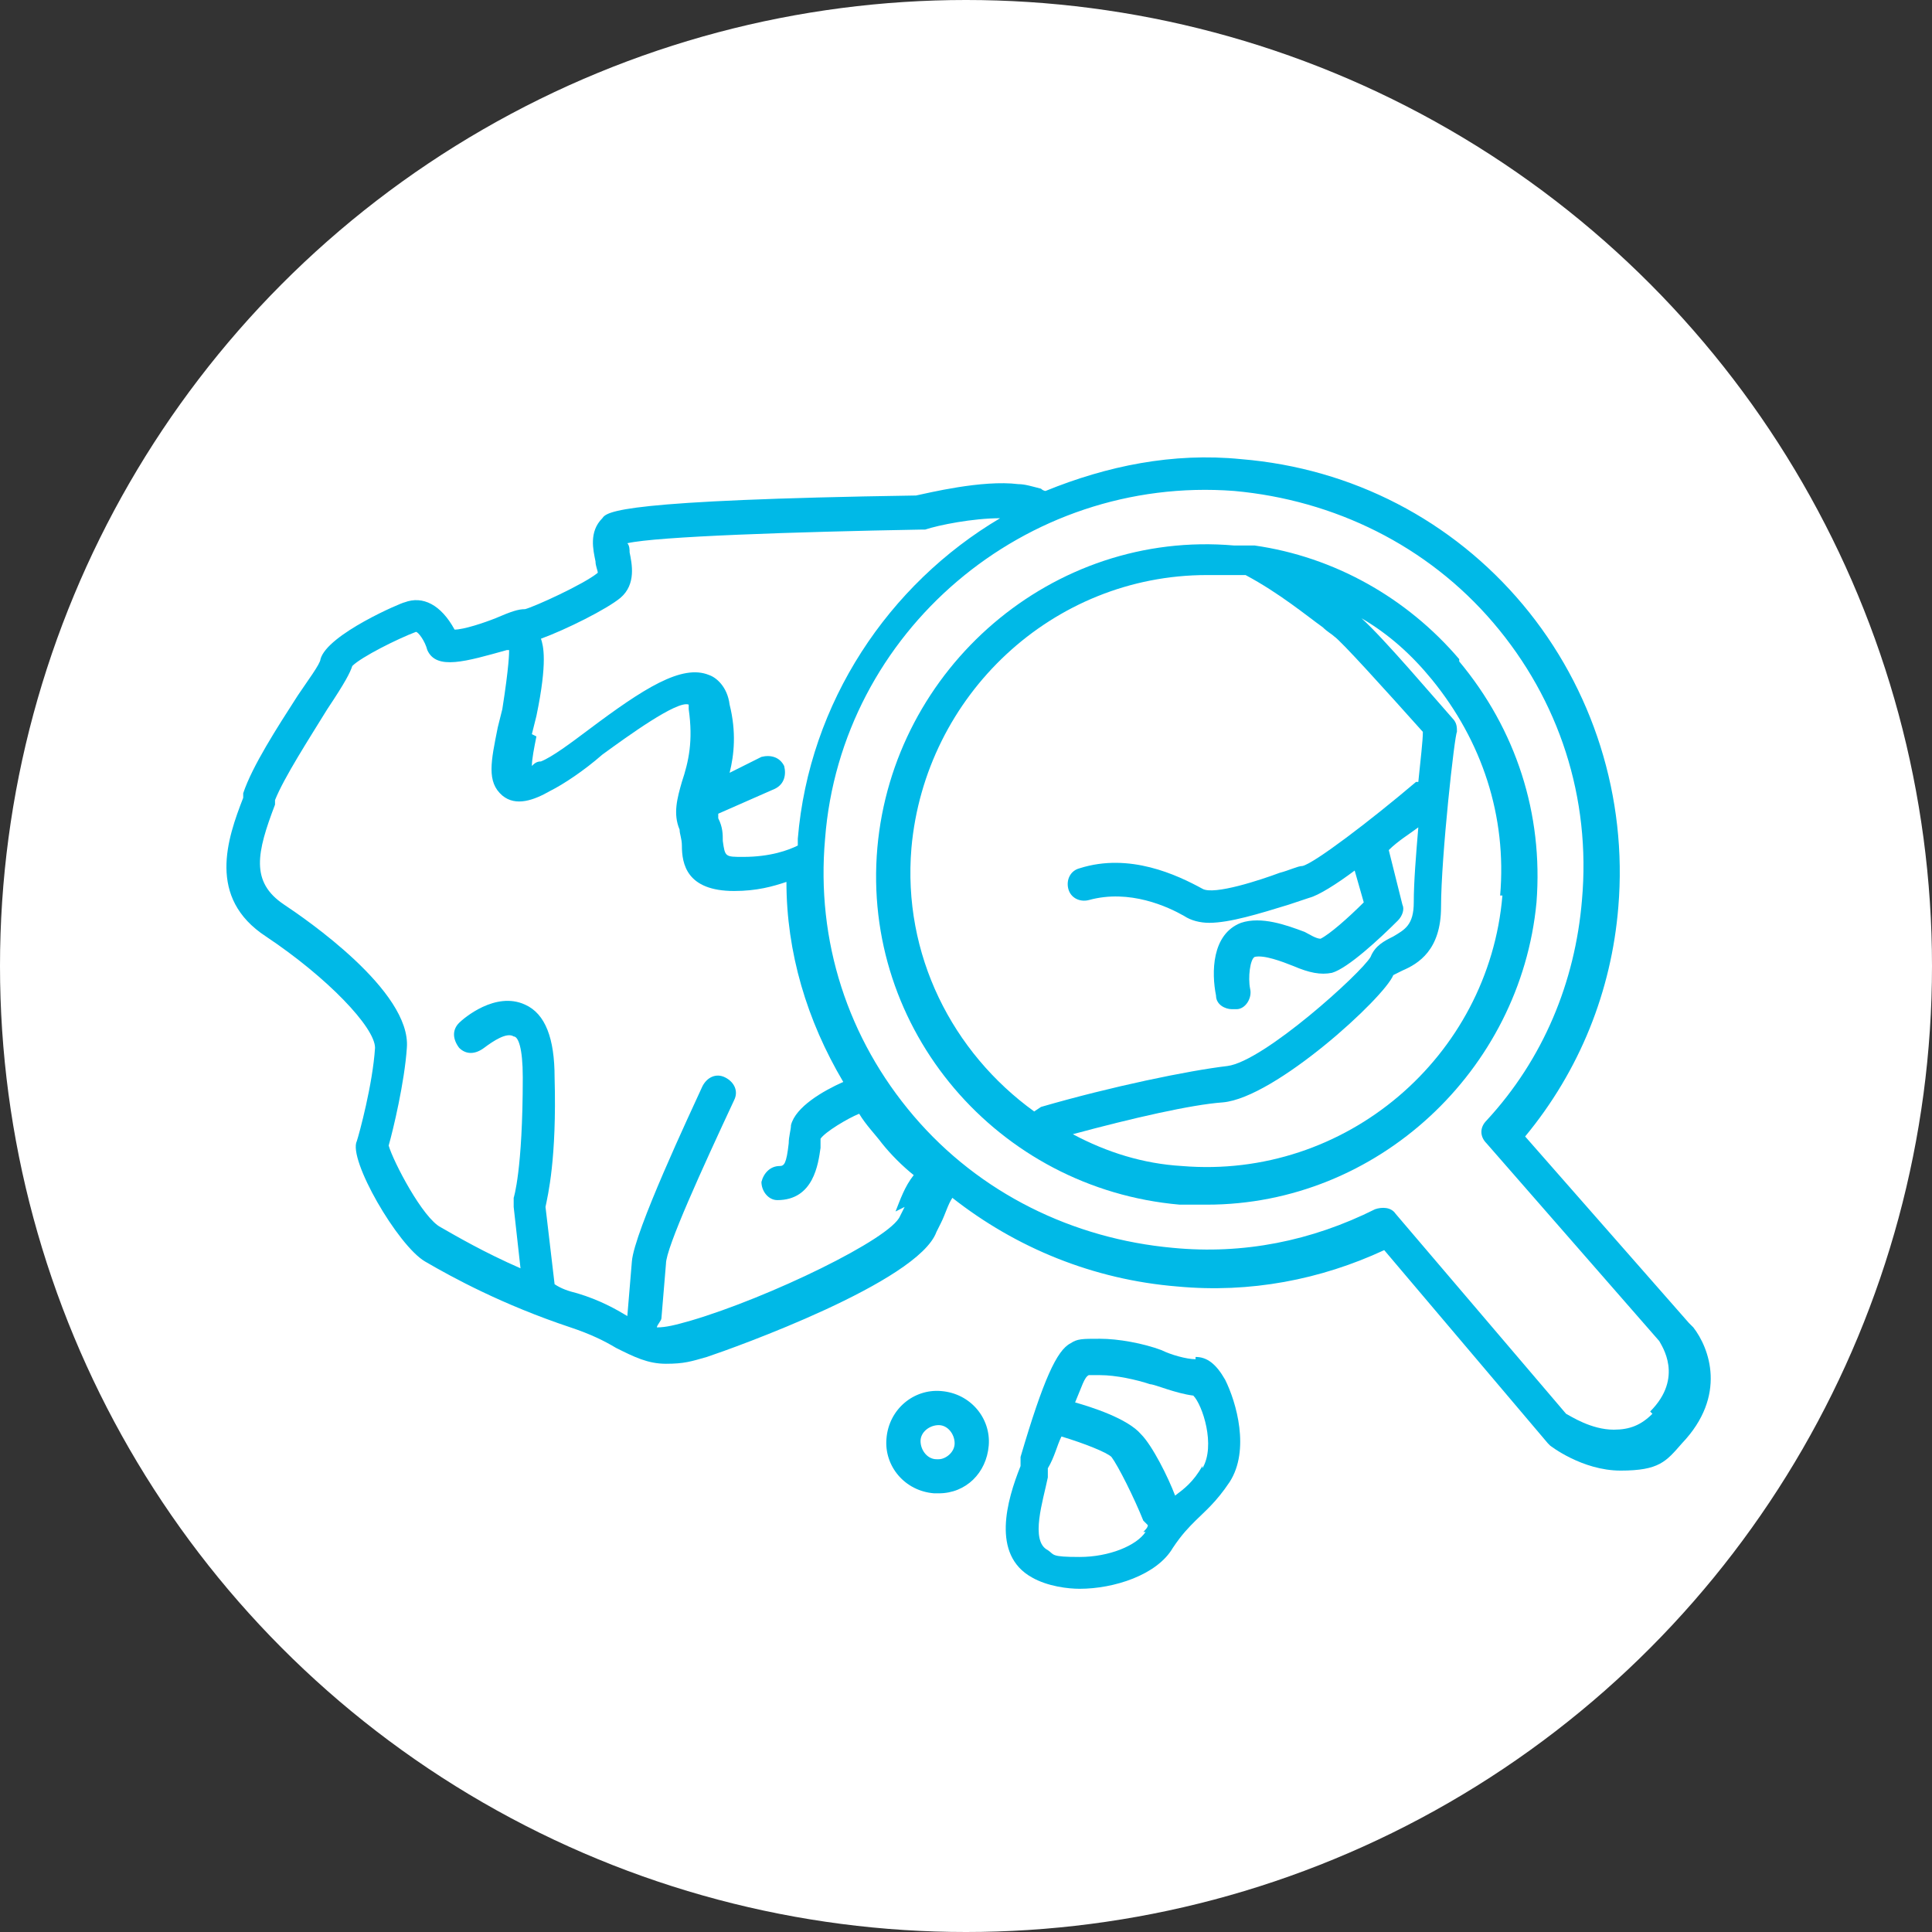
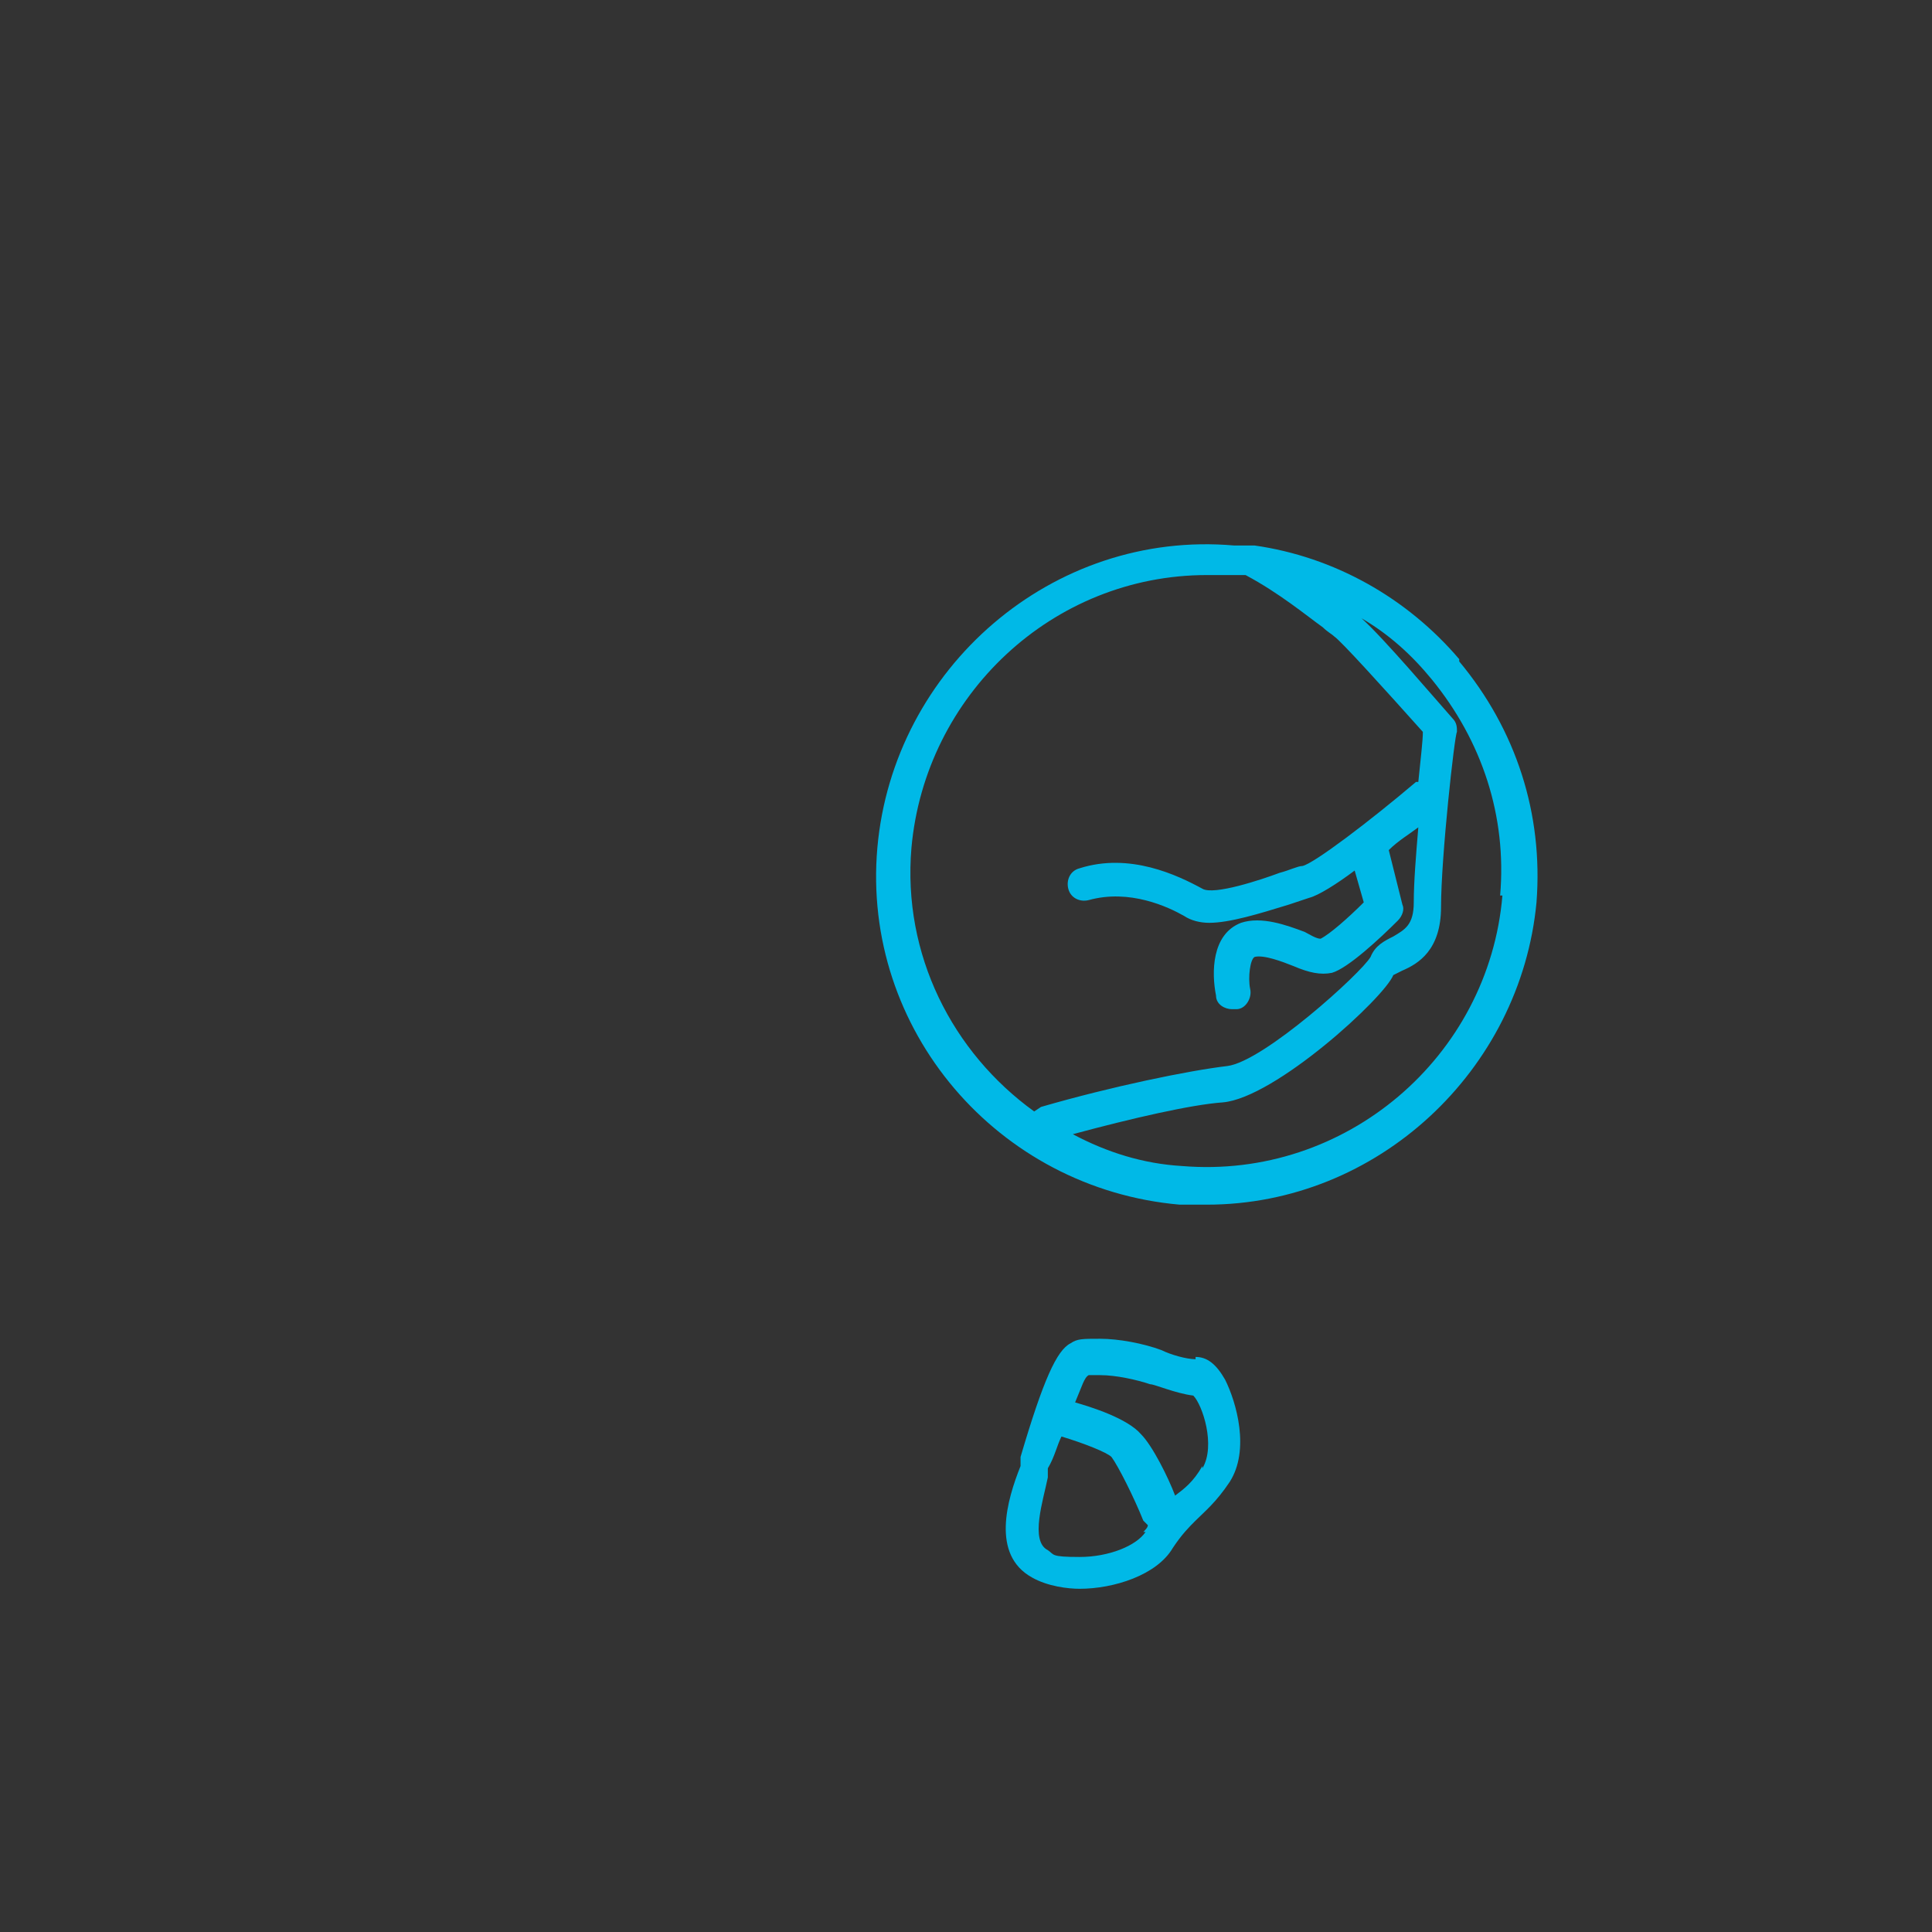
<svg xmlns="http://www.w3.org/2000/svg" id="_イヤー_1" data-name="レイヤー 1" viewBox="0 0 85 85">
  <rect x="0" y="0" width="85" height="85" fill="#333333" stroke="none" />
  <defs>
    <style>
      .cls-1 {
        fill: #00b9e7;
      }

      .cls-2 {
        fill: #fff;
      }

      .cls-3 {
        fill: none;
      }
    </style>
  </defs>
-   <circle class="cls-2" cx="42.5" cy="42.5" r="42.5" />
  <g>
    <path class="cls-1" d="M52.6,59.8c-.4,0-1.1-.2-1.5-.4-.8-.3-1.9-.5-2.7-.5s-1,0-1.3,.2c-.6,.3-1.2,1.6-2.2,5v.4c-.6,1.5-1.3,3.9,.5,4.9,.7,.4,1.6,.5,2.1,.5,1.5,0,3.4-.6,4.1-1.8,.4-.6,.7-.9,1-1.2,.4-.4,.9-.8,1.5-1.7,.9-1.4,.3-3.5-.2-4.5-.4-.7-.8-1-1.3-1Zm-2.2,7.6c-.4,.6-1.6,1.1-2.9,1.1s-1.1-.1-1.4-.3c-.8-.4-.2-2.2,0-3.2v-.4c.3-.5,.4-1,.6-1.4,1,.3,2,.7,2.2,.9,.3,.4,1,1.8,1.4,2.8,0,0,.1,.1,.2,.2,0,.1-.1,.2-.2,.3Zm2.5-2.9c-.4,.7-.8,1-1.2,1.3h0c-.3-.8-1-2.2-1.5-2.7-.6-.7-2.2-1.2-2.9-1.4,.3-.7,.4-1.1,.6-1.2,0,0,.1,0,.5,0,.7,0,1.6,.2,2.2,.4,.2,0,1.1,.4,1.9,.5,.4,.4,1,2.2,.4,3.2Z" />
-     <path class="cls-1" d="M41.4,61.2c-1.2-.1-2.3,.8-2.4,2.1-.1,1.2,.8,2.3,2.1,2.4,0,0,.1,0,.2,0,1.2,0,2.1-.9,2.2-2.1,.1-1.2-.8-2.3-2.1-2.4Zm-.2,3h0c-.4,0-.7-.4-.7-.8,0-.4,.4-.7,.8-.7h0c.4,0,.7,.4,.7,.8,0,.4-.4,.7-.7,.7Z" />
    <path class="cls-1" d="M64.2,29c-2.3-2.7-5.5-4.5-9-5,0,0-.1,0-.2,0-.2,0-.5,0-.7,0-8-.7-15,5.4-15.7,13.3-.7,8,5.3,15,13.3,15.7,.4,0,.8,0,1.2,0,7.5,0,13.8-5.9,14.5-13.3,.3-3.9-.9-7.6-3.4-10.6Zm-18.7,19.9c-3.6-2.6-5.8-6.9-5.4-11.6,.6-6.7,6.2-12,13-12s.7,0,1.1,0c.2,0,.4,0,.6,0,1.5,.8,2.7,1.8,3.4,2.3,.2,.2,.4,.3,.5,.4,.3,.2,2.2,2.3,3.9,4.2,0,.4-.1,1.2-.2,2.2,0,0,0,0-.1,0-2,1.7-4.5,3.6-5,3.7-.2,0-.6,.2-1,.3-.8,.3-2.9,1-3.4,.7-1.1-.6-3.2-1.6-5.4-.9-.4,.1-.6,.5-.5,.9,.1,.4,.5,.6,.9,.5,1.8-.5,3.5,.3,4.2,.7,.3,.2,.7,.3,1.1,.3,.9,0,2.2-.4,3.5-.8,.3-.1,.6-.2,.9-.3,.4-.1,1.2-.6,2-1.2l.4,1.4c-.7,.7-1.5,1.4-1.9,1.6-.2,0-.5-.2-.7-.3-.8-.3-1.9-.7-2.8-.4-1.3,.5-1.3,2.2-1.1,3.2,0,.4,.4,.6,.7,.6s.1,0,.2,0c.4,0,.7-.5,.6-.9-.1-.5,0-1.3,.2-1.4,.4-.1,1.2,.2,1.7,.4,.7,.3,1.2,.4,1.7,.3,.7-.2,2.1-1.5,2.9-2.3,.2-.2,.3-.5,.2-.7l-.6-2.4s0,0,0,0c.4-.4,.9-.7,1.3-1-.1,1.2-.2,2.4-.2,3.3,0,1-.4,1.2-.9,1.5-.4,.2-.8,.4-1,.9-.4,.7-4.7,4.6-6.3,4.8-1.7,.2-5.1,.9-8.2,1.8,0,0,0,0,0,0Zm20.6-9.5c-.6,7.1-6.9,12.5-14.1,11.9-1.7-.1-3.3-.6-4.8-1.4,2.6-.7,5.2-1.3,6.6-1.4,2.3-.2,7.1-4.6,7.5-5.6,0,0,.2-.1,.4-.2,.7-.3,1.7-.9,1.7-2.8,0-2.2,.6-7.6,.7-7.7,0-.2,0-.4-.2-.6-.8-.9-3-3.5-4-4.4,1.2,.7,2.2,1.6,3.1,2.7,2.2,2.7,3.3,6,3,9.5Z" />
-     <path class="cls-1" d="M74.3,58.2l-7.2-8.2c2.4-2.9,3.8-6.4,4.1-10.1,.4-4.8-1.1-9.6-4.2-13.3-3.1-3.7-7.5-6-12.4-6.4-3-.3-5.9,.3-8.6,1.4,0,0-.1,0-.2-.1-.4-.1-.7-.2-1-.2-1.6-.2-4,.4-4.5,.5-13,.2-13.6,.7-13.8,1-.6,.6-.4,1.4-.3,1.9,0,.2,.1,.4,.1,.5-.6,.5-2.8,1.5-3.2,1.6-.3,0-.6,.1-1.3,.4-.5,.2-1.4,.5-1.8,.5-.6-1.1-1.4-1.5-2.2-1.2-.1,0-3.4,1.4-3.7,2.5,0,.2-.6,1-1,1.6-.9,1.4-2,3.1-2.4,4.3v.2c-.7,1.8-1.6,4.4,1,6.1,2.7,1.8,4.8,4,4.8,4.9-.1,1.6-.7,3.8-.8,4.1-.4,.8,1.8,4.6,3,5.3,1.2,.7,3.4,1.9,6.4,2.9,.9,.3,1.5,.6,2,.9,.8,.4,1.4,.7,2.2,.7s1.1-.1,1.8-.3c1.2-.4,9.3-3.3,10.1-5.5l.2-.4c.2-.4,.3-.8,.5-1.1,2.8,2.2,6.2,3.6,9.9,3.9,3.2,.3,6.3-.3,9.1-1.6l7.2,8.5s0,0,.1,.1c0,0,1.4,1.1,3.1,1.1s2-.4,2.7-1.2c2-2.1,1.2-4.2,.5-5.1ZM23.4,32.3l.2-.8c.5-2.4,.3-3.1,.2-3.4,1.1-.4,2.9-1.3,3.5-1.8,.7-.6,.5-1.5,.4-2,0-.1,0-.3-.1-.4,1.3-.3,7.4-.5,12.9-.6,0,0,.1,0,.2,0,.6-.2,2.1-.5,3.3-.5-4.9,2.9-8.4,8.1-8.9,14.1,0,0,0,.2,0,.3-.4,.2-1.2,.5-2.4,.5-.8,0-.8,0-.9-.7,0-.3,0-.6-.2-1,0,0,0-.1,0-.2l2.5-1.1c.4-.2,.5-.6,.4-1-.2-.4-.6-.5-1-.4l-1.4,.7c.2-.8,.3-1.8,0-3-.1-.8-.6-1.2-.9-1.3-1.2-.5-2.9,.6-5.3,2.4-.8,.6-1.6,1.2-2.1,1.4-.2,0-.3,.1-.4,.2,0-.3,.1-.8,.2-1.3Zm16.4,20.8l-.2,.4c-.4,1-5.8,3.6-9.2,4.6-.7,.2-1.1,.3-1.5,.3,0-.1,.2-.3,.2-.4l.2-2.4c0-.7,1.6-4.2,3-7.2,.2-.4,0-.8-.4-1-.4-.2-.8,0-1,.4-.5,1.1-3,6.4-3.1,7.7l-.2,2.4s0,0,0,0h0c-.5-.3-1.2-.7-2.2-1-.4-.1-.7-.2-1-.4l-.4-3.4c.1-.5,.5-2.1,.4-5.7,0-1.7-.4-2.8-1.3-3.2-1.3-.6-2.7,.6-2.9,.8-.3,.3-.3,.7,0,1.1,.3,.3,.7,.3,1.1,0,.4-.3,1-.7,1.3-.5,.2,0,.4,.5,.4,1.8,0,4.1-.4,5.3-.4,5.3,0,.1,0,.2,0,.4l.3,2.7c-1.6-.7-2.8-1.4-3.5-1.8-.8-.4-2.1-2.9-2.3-3.6,.2-.7,.7-2.8,.8-4.3,.2-2.5-4.5-5.7-5.4-6.3-1.5-1-1.2-2.3-.4-4.4v-.2c.4-1,1.5-2.7,2.3-4,.8-1.2,1-1.6,1.1-1.9,.4-.4,2-1.2,2.8-1.5,.1,0,.4,.4,.5,.8,.4,.9,1.7,.5,3.5,0h.1s0,0,0,0c0,.1,0,.7-.3,2.6l-.2,.8c-.3,1.5-.5,2.4,.2,3,.6,.5,1.4,.2,2.1-.2,.6-.3,1.5-.9,2.3-1.6,1.1-.8,3.3-2.4,3.8-2.2,0,0,0,0,0,.2,.2,1.4,0,2.3-.3,3.2-.2,.7-.4,1.4-.1,2.1,0,.2,.1,.4,.1,.7,0,.8,.2,2,2.3,2h0c1,0,1.7-.2,2.3-.4,0,3.1,.9,6.1,2.5,8.8-.9,.4-2.1,1.1-2.3,1.9,0,.2-.1,.5-.1,.8-.1,.9-.2,1-.4,1h0c-.4,0-.7,.3-.8,.7,0,.4,.3,.8,.7,.8h0c1.6,0,1.8-1.6,1.9-2.3,0-.2,0-.4,0-.4,.2-.3,1.2-.9,1.7-1.1,.3,.5,.7,.9,1,1.3,.4,.5,.9,1,1.4,1.4-.4,.5-.6,1.1-.8,1.6Zm32.9,9.1c-.5,.5-1,.7-1.7,.7-1,0-1.9-.6-2.1-.7l-7.5-8.8c-.2-.3-.6-.3-.9-.2-2.8,1.4-5.8,2-8.9,1.7-4.4-.4-8.5-2.4-11.4-5.8-2.9-3.4-4.3-7.7-3.9-12.2,.7-9.1,8.8-16,18-15.3,4.4,.4,8.5,2.4,11.4,5.8,2.9,3.4,4.3,7.7,3.9,12.2-.3,3.6-1.7,7-4.2,9.7-.3,.3-.3,.7,0,1l7.6,8.7c.1,.2,1.1,1.6-.4,3.1Z" />
  </g>
-   <circle class="cls-3" cx="42.5" cy="42.5" r="42.5" />
</svg>